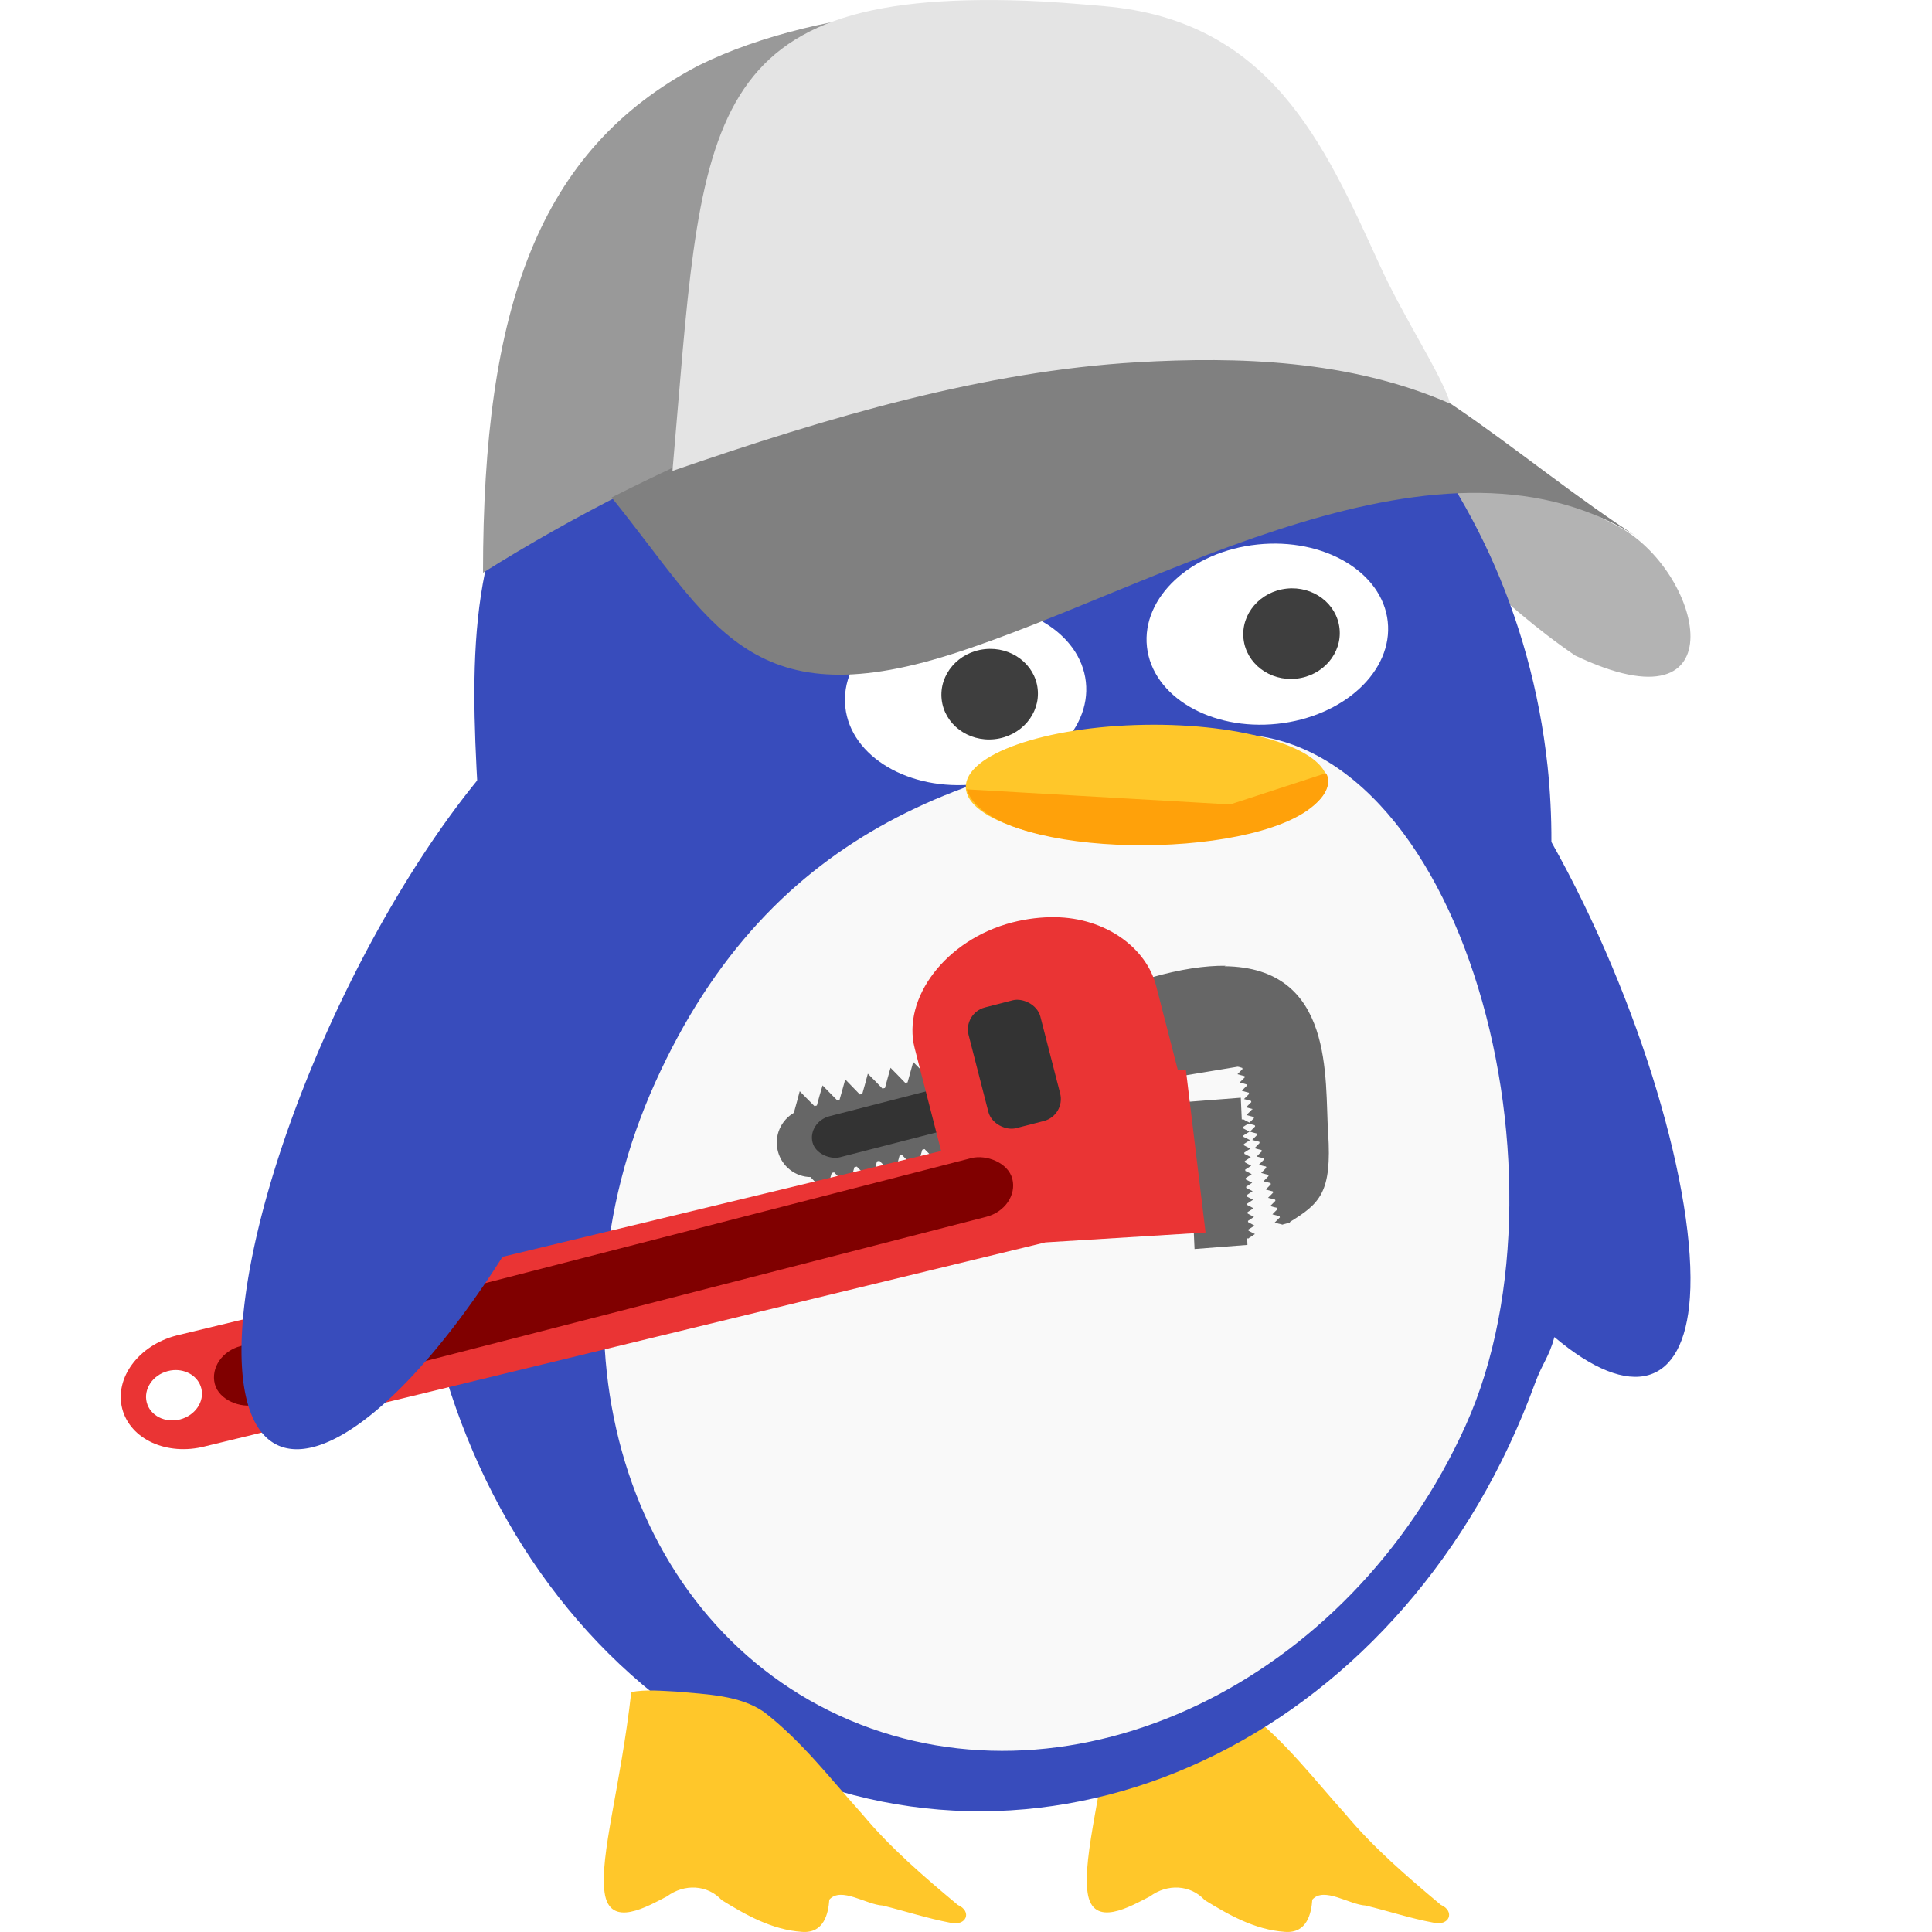
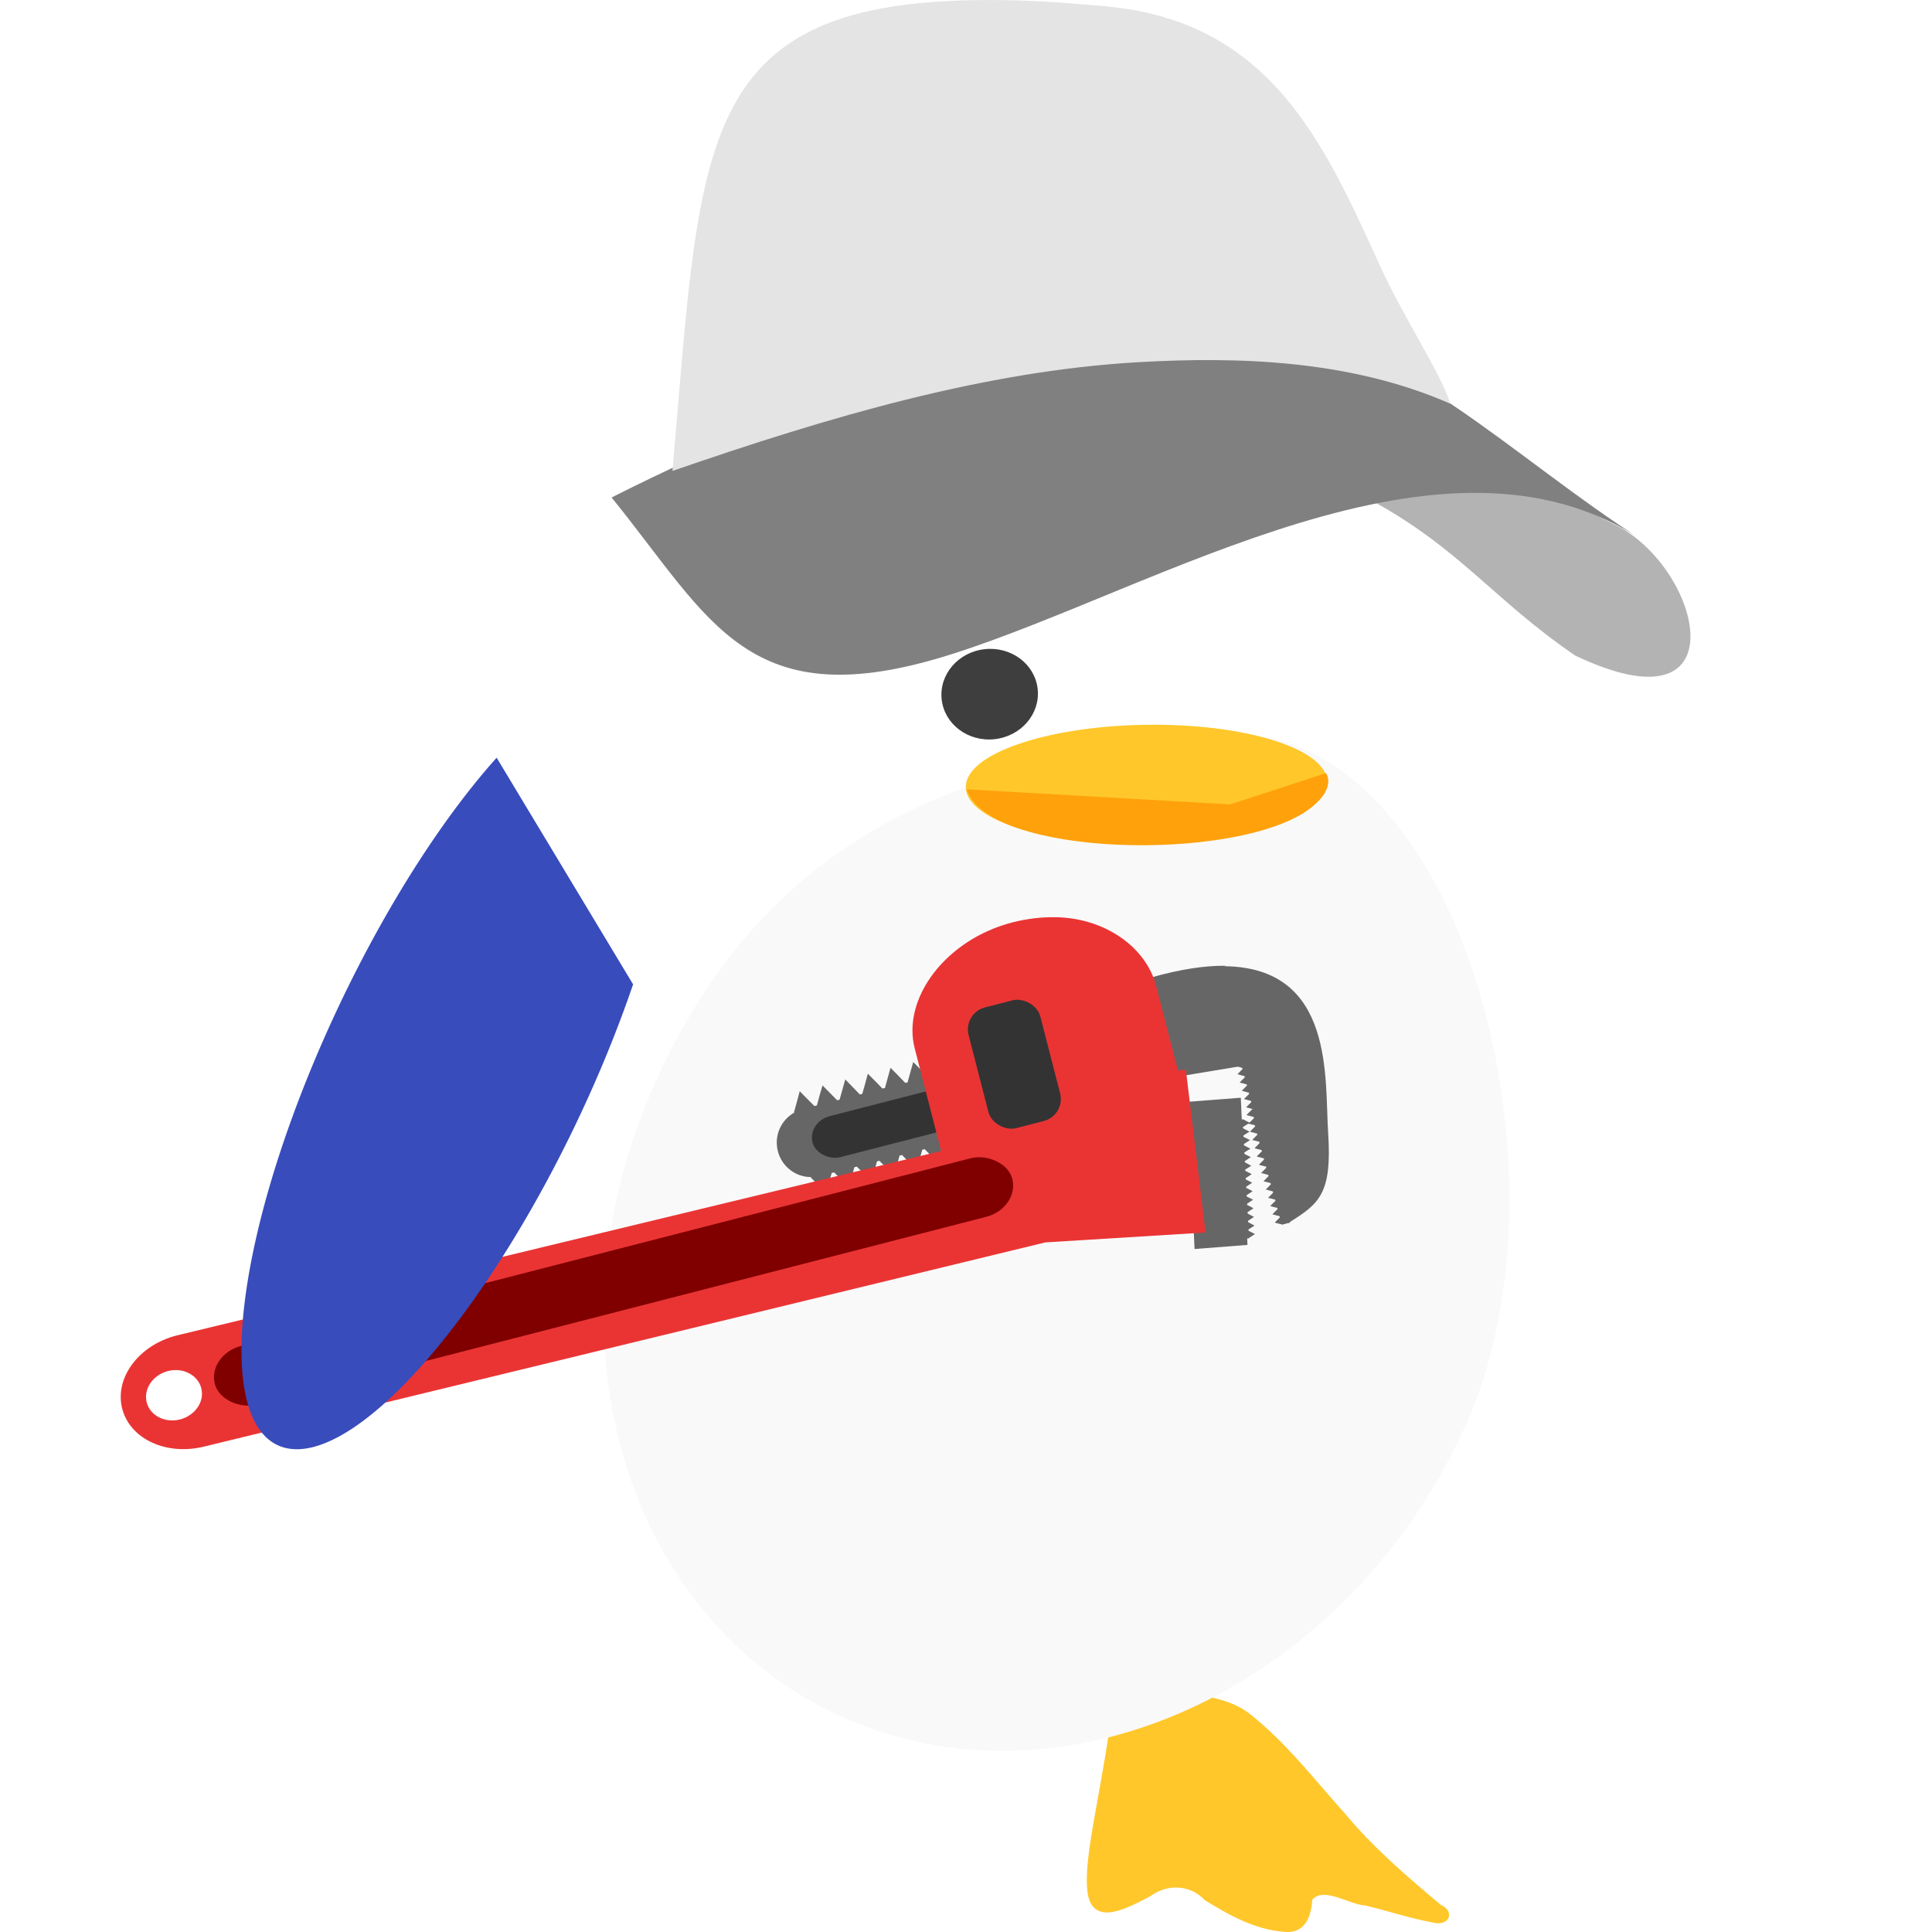
<svg xmlns="http://www.w3.org/2000/svg" width="16" height="16" version="1.1">
  <path style="fill:#b3b3b3" d="M 13.045,5.429 C 12.367,4.966 12.089,4.539 11.342,4.136 12.469,3.937 12.679,3.99 13.386,4.351 14.097,4.714 14.425,6.086 13.045,5.429 Z" />
  <path style="fill:#ffc72a" d="m 9.228,14.013 c -0.089,0.786 -0.264,1.36 -0.221,1.661 0.043,0.301 0.359,0.111 0.517,0.031 0.143,-0.106 0.334,-0.098 0.453,0.031 0.197,0.121 0.414,0.246 0.665,0.263 0.182,0.014 0.218,-0.152 0.226,-0.267 0.098,-0.11 0.305,0.042 0.442,0.049 0.186,0.045 0.369,0.106 0.558,0.141 0.138,0.034 0.184,-0.095 0.064,-0.147 -0.282,-0.236 -0.562,-0.477 -0.79,-0.752 -0.26,-0.288 -0.493,-0.598 -0.812,-0.845 -0.201,-0.141 -0.477,-0.147 -0.726,-0.17 -0.124,-0.006 -0.252,-0.019 -0.375,0.004 z" />
-   <path style="fill:#384cbc" d="M 8.495,1.784 C 8.284,1.773 8.072,1.778 7.862,1.801 6.554,1.946 5.053,2.72 4.359,3.849 3.814,4.734 3.915,5.84 3.984,7.013 3.923,7.14 3.866,7.271 3.813,7.403 c -1.046,2.866 0.099,6.096 2.557,7.215 2.458,1.118 5.299,-0.3 6.344,-3.167 0.06,-0.163 0.113,-0.209 0.159,-0.378 0.636,0.537 1.071,0.41 1.122,-0.326 0.059,-0.853 -0.406,-2.456 -1.147,-3.774 9.21e-4,-0.211 -0.01,-0.421 -0.032,-0.631 C 12.545,3.847 10.704,1.905 8.495,1.784 Z" />
  <path style="fill:#f9f9f9" d="M 12.138,11.805 C 11.175,13.937 8.89,15.03 7.038,14.246 5.185,13.461 4.464,11.094 5.427,8.963 6.39,6.831 8.082,6.297 10.047,6.088 c 2.006,-0.213 3.054,3.586 2.091,5.717 z" />
  <path style="fill:#666666" d="m 10.15,7.998 c -0.17,-0.002 -0.374,0.028 -0.62,0.098 l 0.201,0.824 0.519,-0.086 0.011,0.002 0.027,0.008 0.002,0.009 -0.019,0.02 -0.023,0.023 0.032,0.009 0.027,0.007 0.002,0.01 -0.02,0.02 -0.023,0.023 0.032,0.008 0.027,0.008 0.002,0.009 -0.02,0.02 -0.023,0.023 0.031,0.009 0.027,0.007 0.003,0.01 -0.02,0.02 -0.023,0.023 0.031,0.008 0.027,0.007 0.003,0.01 -0.02,0.02 -0.023,0.023 0.032,0.009 0.025,0.006 -0.007,0.002 -0.005,0.002 8e-4,0.002 -0.02,0.02 -0.023,0.023 0.032,0.009 0.027,0.007 0.003,0.01 -0.02,0.02 -0.017,0.017 -0.024,-0.012 -0.024,-0.013 v -0.002 l -0.016,7.997e-4 -0.008,-0.18 -0.438,0.034 0.055,1.219 0.438,-0.034 -0.002,-0.054 h 0.009 0.005 v -0.003 l 0.023,-0.015 0.027,-0.018 -0.029,-0.015 -0.024,-0.012 -8e-4,-0.011 0.023,-0.014 0.027,-0.018 -0.029,-0.016 -0.024,-0.013 -8e-4,-0.01 0.023,-0.015 0.027,-0.018 -0.029,-0.015 -0.024,-0.013 -8e-4,-0.011 0.023,-0.015 0.027,-0.017 -0.029,-0.016 -0.024,-0.012 -7.99e-4,-0.01 0.023,-0.015 0.027,-0.018 -0.029,-0.015 -0.024,-0.012 -8e-4,-0.011 0.023,-0.015 0.027,-0.018 -0.029,-0.015 -0.024,-0.012 -8e-4,-0.01 0.023,-0.015 0.027,-0.018 -0.029,-0.015 -0.024,-0.012 -7.99e-4,-0.011 0.023,-0.015 0.027,-0.018 -0.029,-0.015 -0.024,-0.012 -8e-4,-0.011 0.023,-0.014 0.027,-0.018 -0.029,-0.015 -0.024,-0.013 -8e-4,-0.01 0.023,-0.015 0.027,-0.018 -0.029,-0.015 -0.024,-0.012 -8e-4,-0.011 0.023,-0.015 0.028,-0.017 -0.03,-0.015 -0.024,-0.013 -7.99e-4,-0.01 0.023,-0.015 0.028,-0.018 -0.03,-0.015 -0.024,-0.012 -8e-4,-0.011 0.023,-0.015 0.028,-0.017 -0.03,-0.015 -0.024,-0.013 -8e-4,-0.01 0.023,-0.015 0.021,-0.013 0.027,0.006 0.027,0.007 0.003,0.01 -0.02,0.02 -0.023,0.023 0.032,0.009 0.027,0.007 0.002,0.01 -0.019,0.019 -0.023,0.024 0.032,0.008 0.027,0.007 0.002,0.01 -0.019,0.02 -0.023,0.023 0.032,0.009 0.026,0.006 0.003,0.011 -0.02,0.019 -0.023,0.024 0.032,0.008 0.026,0.007 0.003,0.01 -0.02,0.02 -0.023,0.023 0.032,0.009 0.027,0.006 0.003,0.01 -0.02,0.02 -0.023,0.023 0.032,0.009 0.027,0.007 0.002,0.01 -0.019,0.02 -0.023,0.023 0.032,0.008 0.027,0.007 0.002,0.01 -0.019,0.02 -0.023,0.023 0.032,0.009 0.027,0.007 0.002,0.01 -0.019,0.02 -0.023,0.023 0.032,0.008 0.027,0.007 0.002,0.01 -0.02,0.02 -0.023,0.023 0.031,0.009 0.027,0.006 0.003,0.011 -0.02,0.019 -0.023,0.024 0.032,0.008 0.027,0.007 0.003,0.01 -0.02,0.02 -0.023,0.023 0.032,0.009 0.027,0.006 8e-4,0.003 0.052,-0.014 v 8e-4 c 5.2e-4,-3.22e-4 0.001,-4.4e-4 0.002,-8e-4 l 0.014,-0.004 -0.002,-0.005 c 0.25,-0.154 0.349,-0.245 0.317,-0.736 -0.03,-0.447 0.058,-1.372 -0.859,-1.382 z M 7.751,8.746 7.727,8.832 7.704,8.915 7.686,8.92 7.626,8.859 7.563,8.795 7.539,8.881 7.516,8.964 c -0.006,0.001 -0.012,0.002 -0.019,0.004 L 7.438,8.907 7.375,8.843 7.351,8.929 7.329,9.01 7.308,9.015 7.25,8.955 7.187,8.892 7.164,8.978 7.141,9.059 7.121,9.064 7.062,9.003 7,8.939 6.976,9.026 6.953,9.107 6.933,9.112 6.874,9.052 6.812,8.989 6.787,9.074 6.765,9.155 6.745,9.16 6.686,9.101 6.623,9.037 6.6,9.123 6.577,9.206 h -0.002 l 7.997e-4,0.003 0.002,0.005 C 6.468,9.276 6.409,9.405 6.442,9.534 6.475,9.662 6.589,9.747 6.714,9.748 l 0.002,0.005 7.997e-4,0.003 0.002,-7.997e-4 0.06,0.062 0.063,0.064 0.023,-0.086 0.023,-0.081 0.02,-0.005 0.059,0.06 0.062,0.064 0.024,-0.086 0.023,-0.081 0.02,-0.005 0.059,0.06 0.062,0.064 0.024,-0.086 0.022,-0.081 0.02,-0.005 0.059,0.06 0.062,0.064 0.024,-0.086 0.022,-0.081 0.02,-0.005 0.059,0.06 0.062,0.064 0.024,-0.086 0.023,-0.081 c 0.006,-0.002 0.013,-0.004 0.019,-0.006 l 0.06,0.061 0.062,0.064 0.024,-0.086 0.023,-0.084 0.018,-0.005 0.06,0.062 0.063,0.064 0.023,-0.086 0.023,-0.084 h 0.002 L 8.017,9.417 7.97,9.237 7.845,9.269 C 7.847,9.238 7.844,9.206 7.836,9.174 7.828,9.142 7.815,9.113 7.798,9.087 L 7.923,9.055 7.876,8.874 v -0.003 l -0.002,7.997e-4 -0.061,-0.061 z" />
  <rect style="fill:#333333" width=".351" height="1.518" x="-11.02" y="-5.68" rx=".176" ry=".191" transform="matrix(-0.249,-0.968,-0.968,0.249,0,0)" />
  <path style="fill:#ea3434" d="M 8.74,7.596 C 8.625,7.594 8.505,7.608 8.384,7.639 7.83,7.782 7.469,8.269 7.575,8.681 L 7.794,9.532 1.462,11.06 c -0.314,0.081 -0.515,0.351 -0.45,0.606 0.066,0.255 0.372,0.393 0.686,0.312 l 6.959,-1.689 1.327,-0.082 L 9.821,8.86 9.755,8.864 9.575,8.166 C 9.492,7.844 9.15,7.601 8.74,7.596 Z M 1.436,11.347 c 0.108,-0.008 0.206,0.053 0.231,0.15 0.028,0.11 -0.05,0.225 -0.175,0.258 -0.125,0.032 -0.249,-0.031 -0.277,-0.141 -0.028,-0.11 0.049,-0.226 0.174,-0.259 0.016,-0.004 0.031,-0.007 0.047,-0.008 z" />
  <rect style="fill:#333333" width="1.033" height=".614" x="-11.15" y="-6.25" ry=".188" transform="matrix(-0.249,-0.968,-0.968,0.249,0,0)" />
  <rect style="fill:#800000" width=".502" height="6.823" x="-11.8" y="-5.69" rx=".251" ry=".287" transform="matrix(-0.249,-0.968,-0.968,0.249,0,0)" />
  <ellipse style="fill:#ffffff" cx="9.859" cy="6.325" rx="1.003" ry=".747" transform="matrix(0.994,-0.105,0.11,0.994,0,0)" />
-   <ellipse style="fill:#3e3e3e" cx="10.069" cy="6.363" rx=".4" ry=".375" transform="matrix(0.994,-0.107,0.108,0.994,0,0)" />
-   <ellipse style="fill:#ffffff" cx="7.319" cy="6.56" rx="1.002" ry=".747" transform="matrix(0.994,-0.105,0.11,0.994,0,0)" />
  <ellipse style="fill:#ffc72a" cx="9.249" cy="6.661" rx="1.497" ry=".495" transform="matrix(1,-0.017,0.037,0.999,0,0)" />
  <path style="fill:#384cbc" d="M 5.243,8.152 A 1.096,3.507 25.338 0 1 2.962,11.8 1.096,3.507 25.338 0 1 2.097,10.363 1.096,3.507 25.338 0 1 4.113,6.275" />
  <path style="fill:#ffa10a" d="M 8.006,6.537 10.188,6.662 10.981,6.403 c 0,0 0.1,0.128 -0.157,0.311 C 10.204,7.141 8.184,7.096 8.006,6.537 Z" />
-   <path style="fill:#ffc72a" d="m 5.228,14.013 c -0.089,0.786 -0.264,1.359 -0.221,1.661 0.043,0.302 0.359,0.111 0.517,0.031 0.143,-0.106 0.334,-0.098 0.453,0.031 0.197,0.121 0.414,0.246 0.665,0.263 0.182,0.014 0.218,-0.152 0.226,-0.267 0.098,-0.11 0.305,0.042 0.442,0.049 0.186,0.046 0.369,0.106 0.558,0.142 0.138,0.033 0.184,-0.095 0.064,-0.147 C 7.649,15.54 7.369,15.299 7.141,15.024 6.881,14.736 6.647,14.426 6.329,14.179 6.127,14.038 5.852,14.032 5.602,14.009 c -0.125,-0.006 -0.252,-0.019 -0.375,0.004 z" />
  <ellipse style="fill:#3e3e3e" cx="7.529" cy="6.594" rx=".4" ry=".375" transform="matrix(0.994,-0.107,0.108,0.994,0,0)" />
-   <path style="fill:#999999" d="M 11.946,3.372 C 9.797,2.42 7.273,3.024 5.175,4.08 4.765,4.287 4.371,4.51 4,4.743 4,2.544 4.461,1.24 5.782,0.544 6.824,0.026 8.427,-0.049 9.44,0.169 10.089,0.449 10.019,0.536 10.741,1.205 10.867,1.449 11.918,3.369 11.946,3.372 Z" />
  <path style="fill:#808080" d="M 13.607,4.477 C 12.523,3.79 11.563,2.776 10.431,2.697 8.767,2.592 6.799,3.243 5.065,4.12 5.893,5.141 6.195,5.953 7.88,5.418 9.59,4.875 11.956,3.373 13.607,4.477 Z" />
  <path style="fill:#e4e4e4" d="M 12.01,3.343 C 11.181,2.979 10.248,2.952 9.419,3 8.151,3.074 6.875,3.449 5.569,3.9 5.818,1.054 5.736,-0.092 8.499,0.006 8.698,0.013 8.912,0.031 9.143,0.051 10.518,0.169 10.964,1.183 11.424,2.191 c 0.207,0.454 0.52,0.919 0.586,1.152 z" />
</svg>